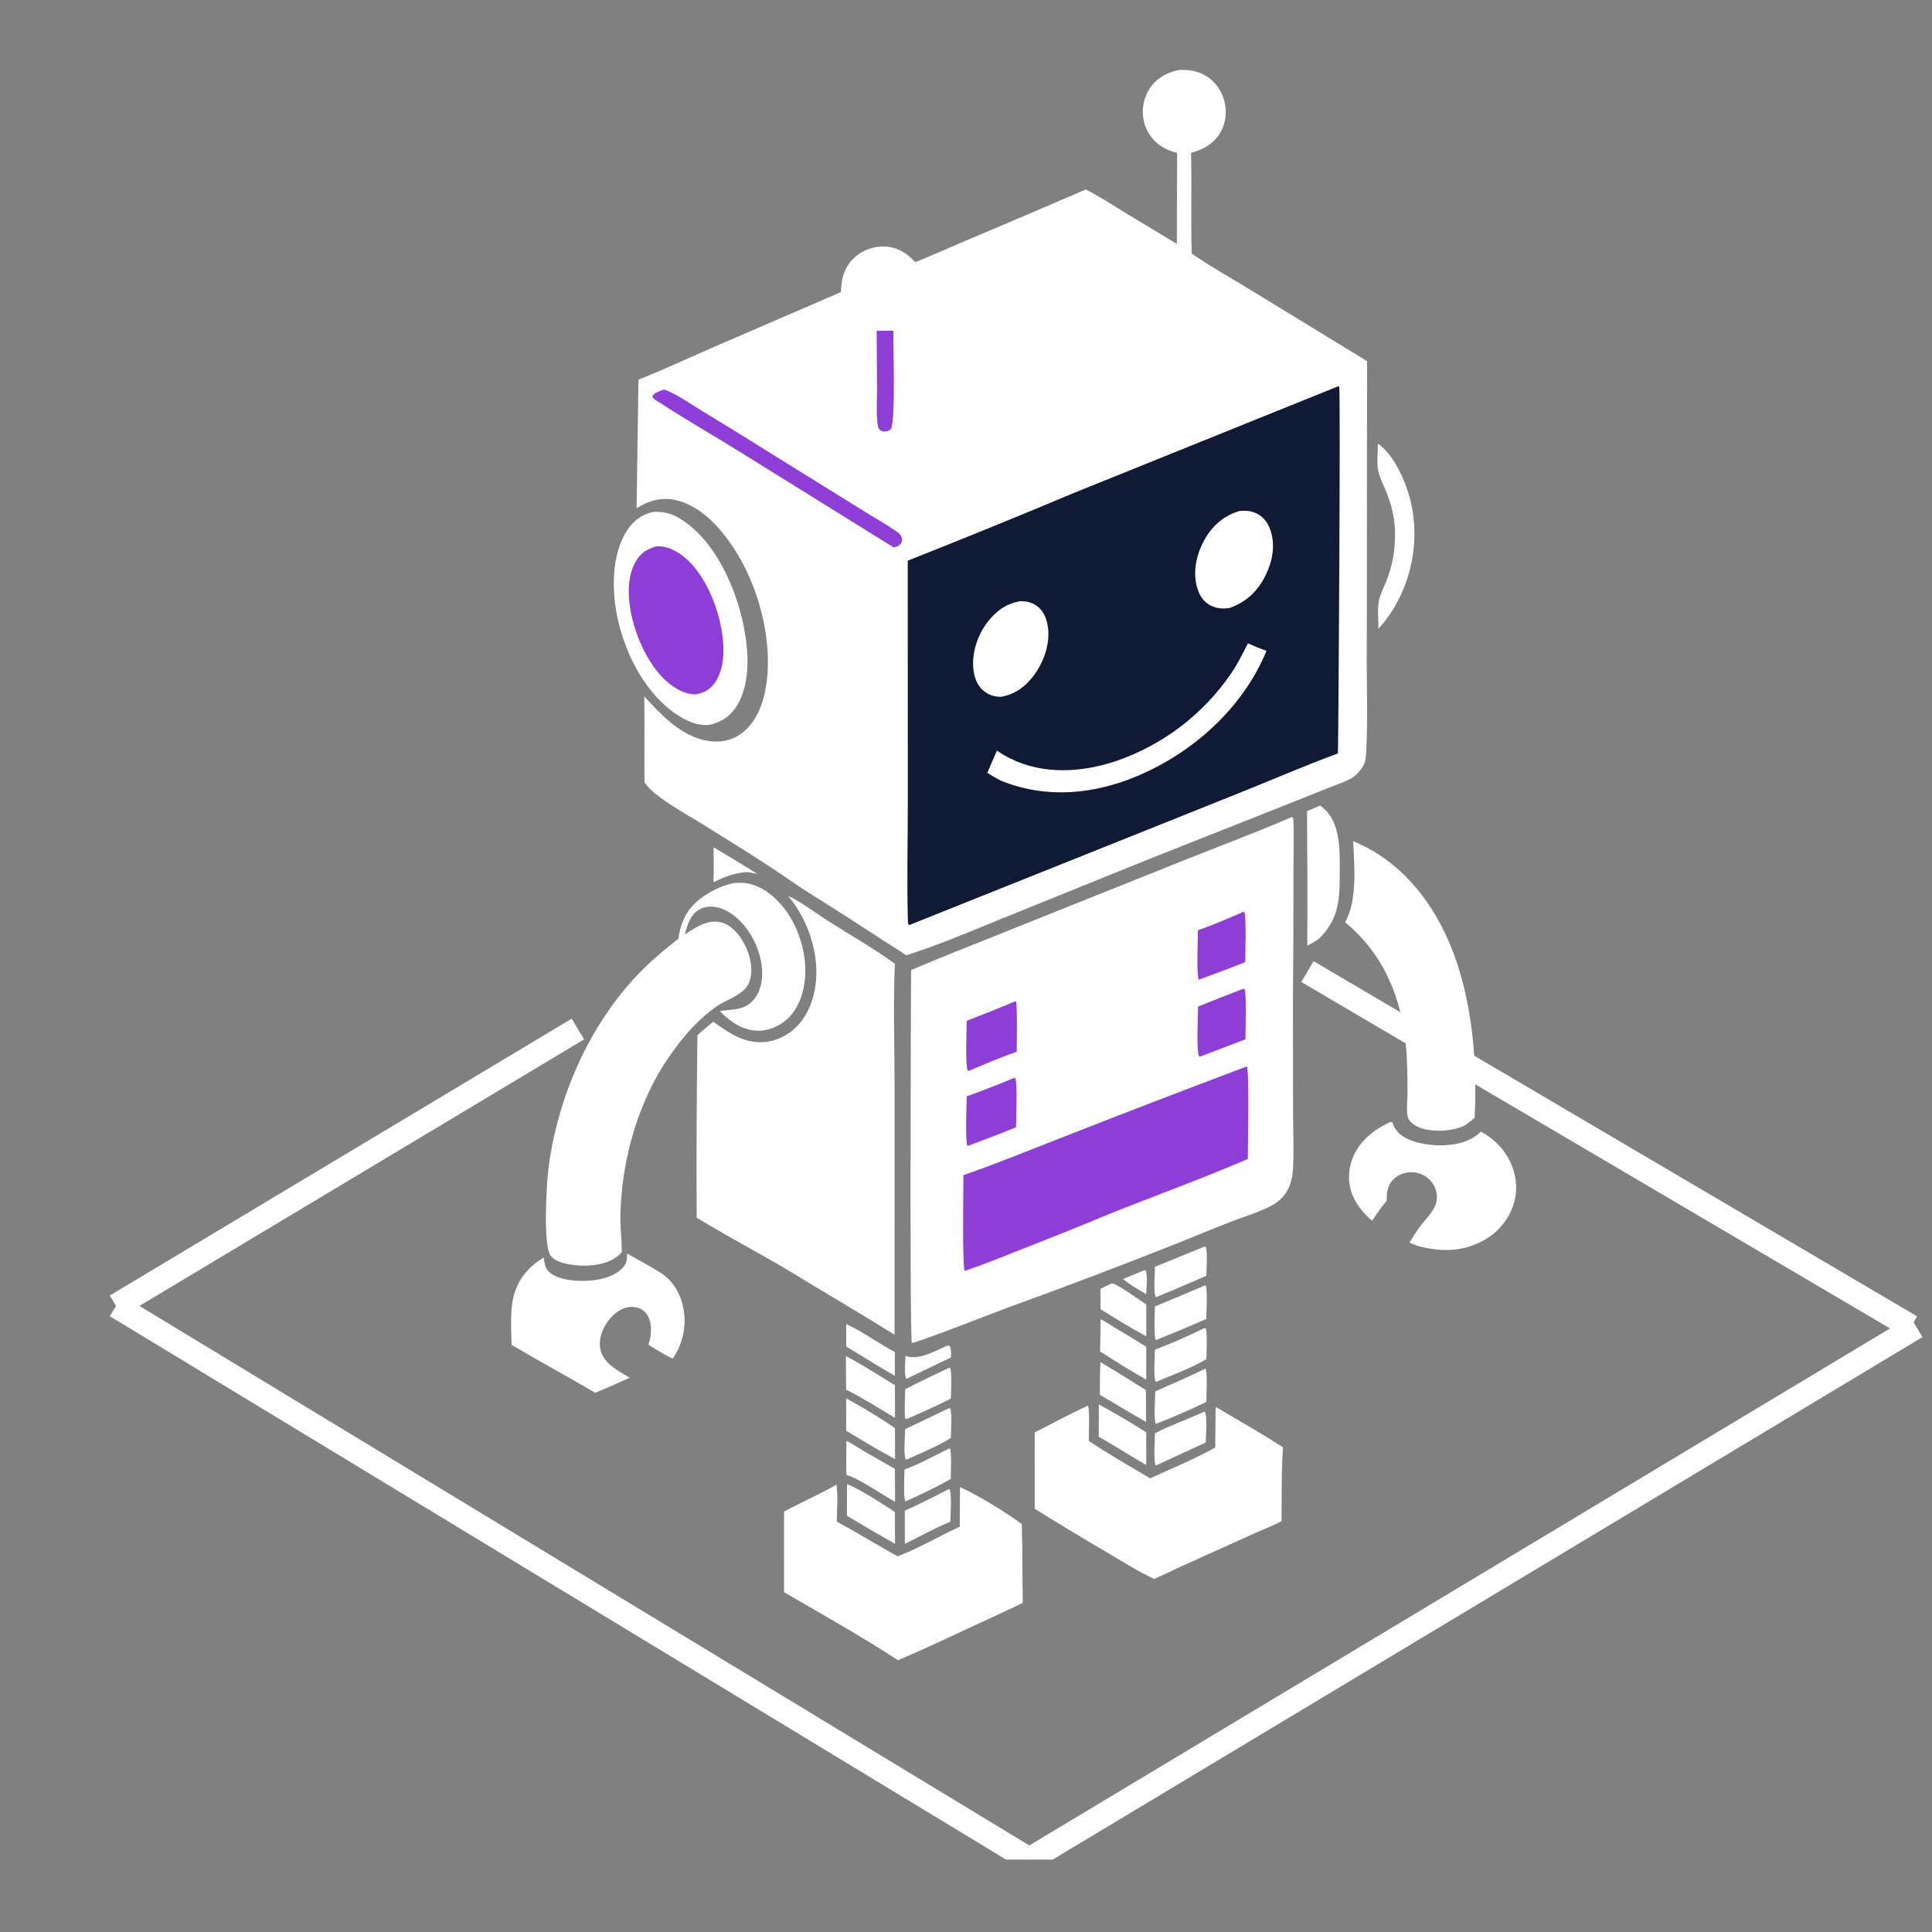
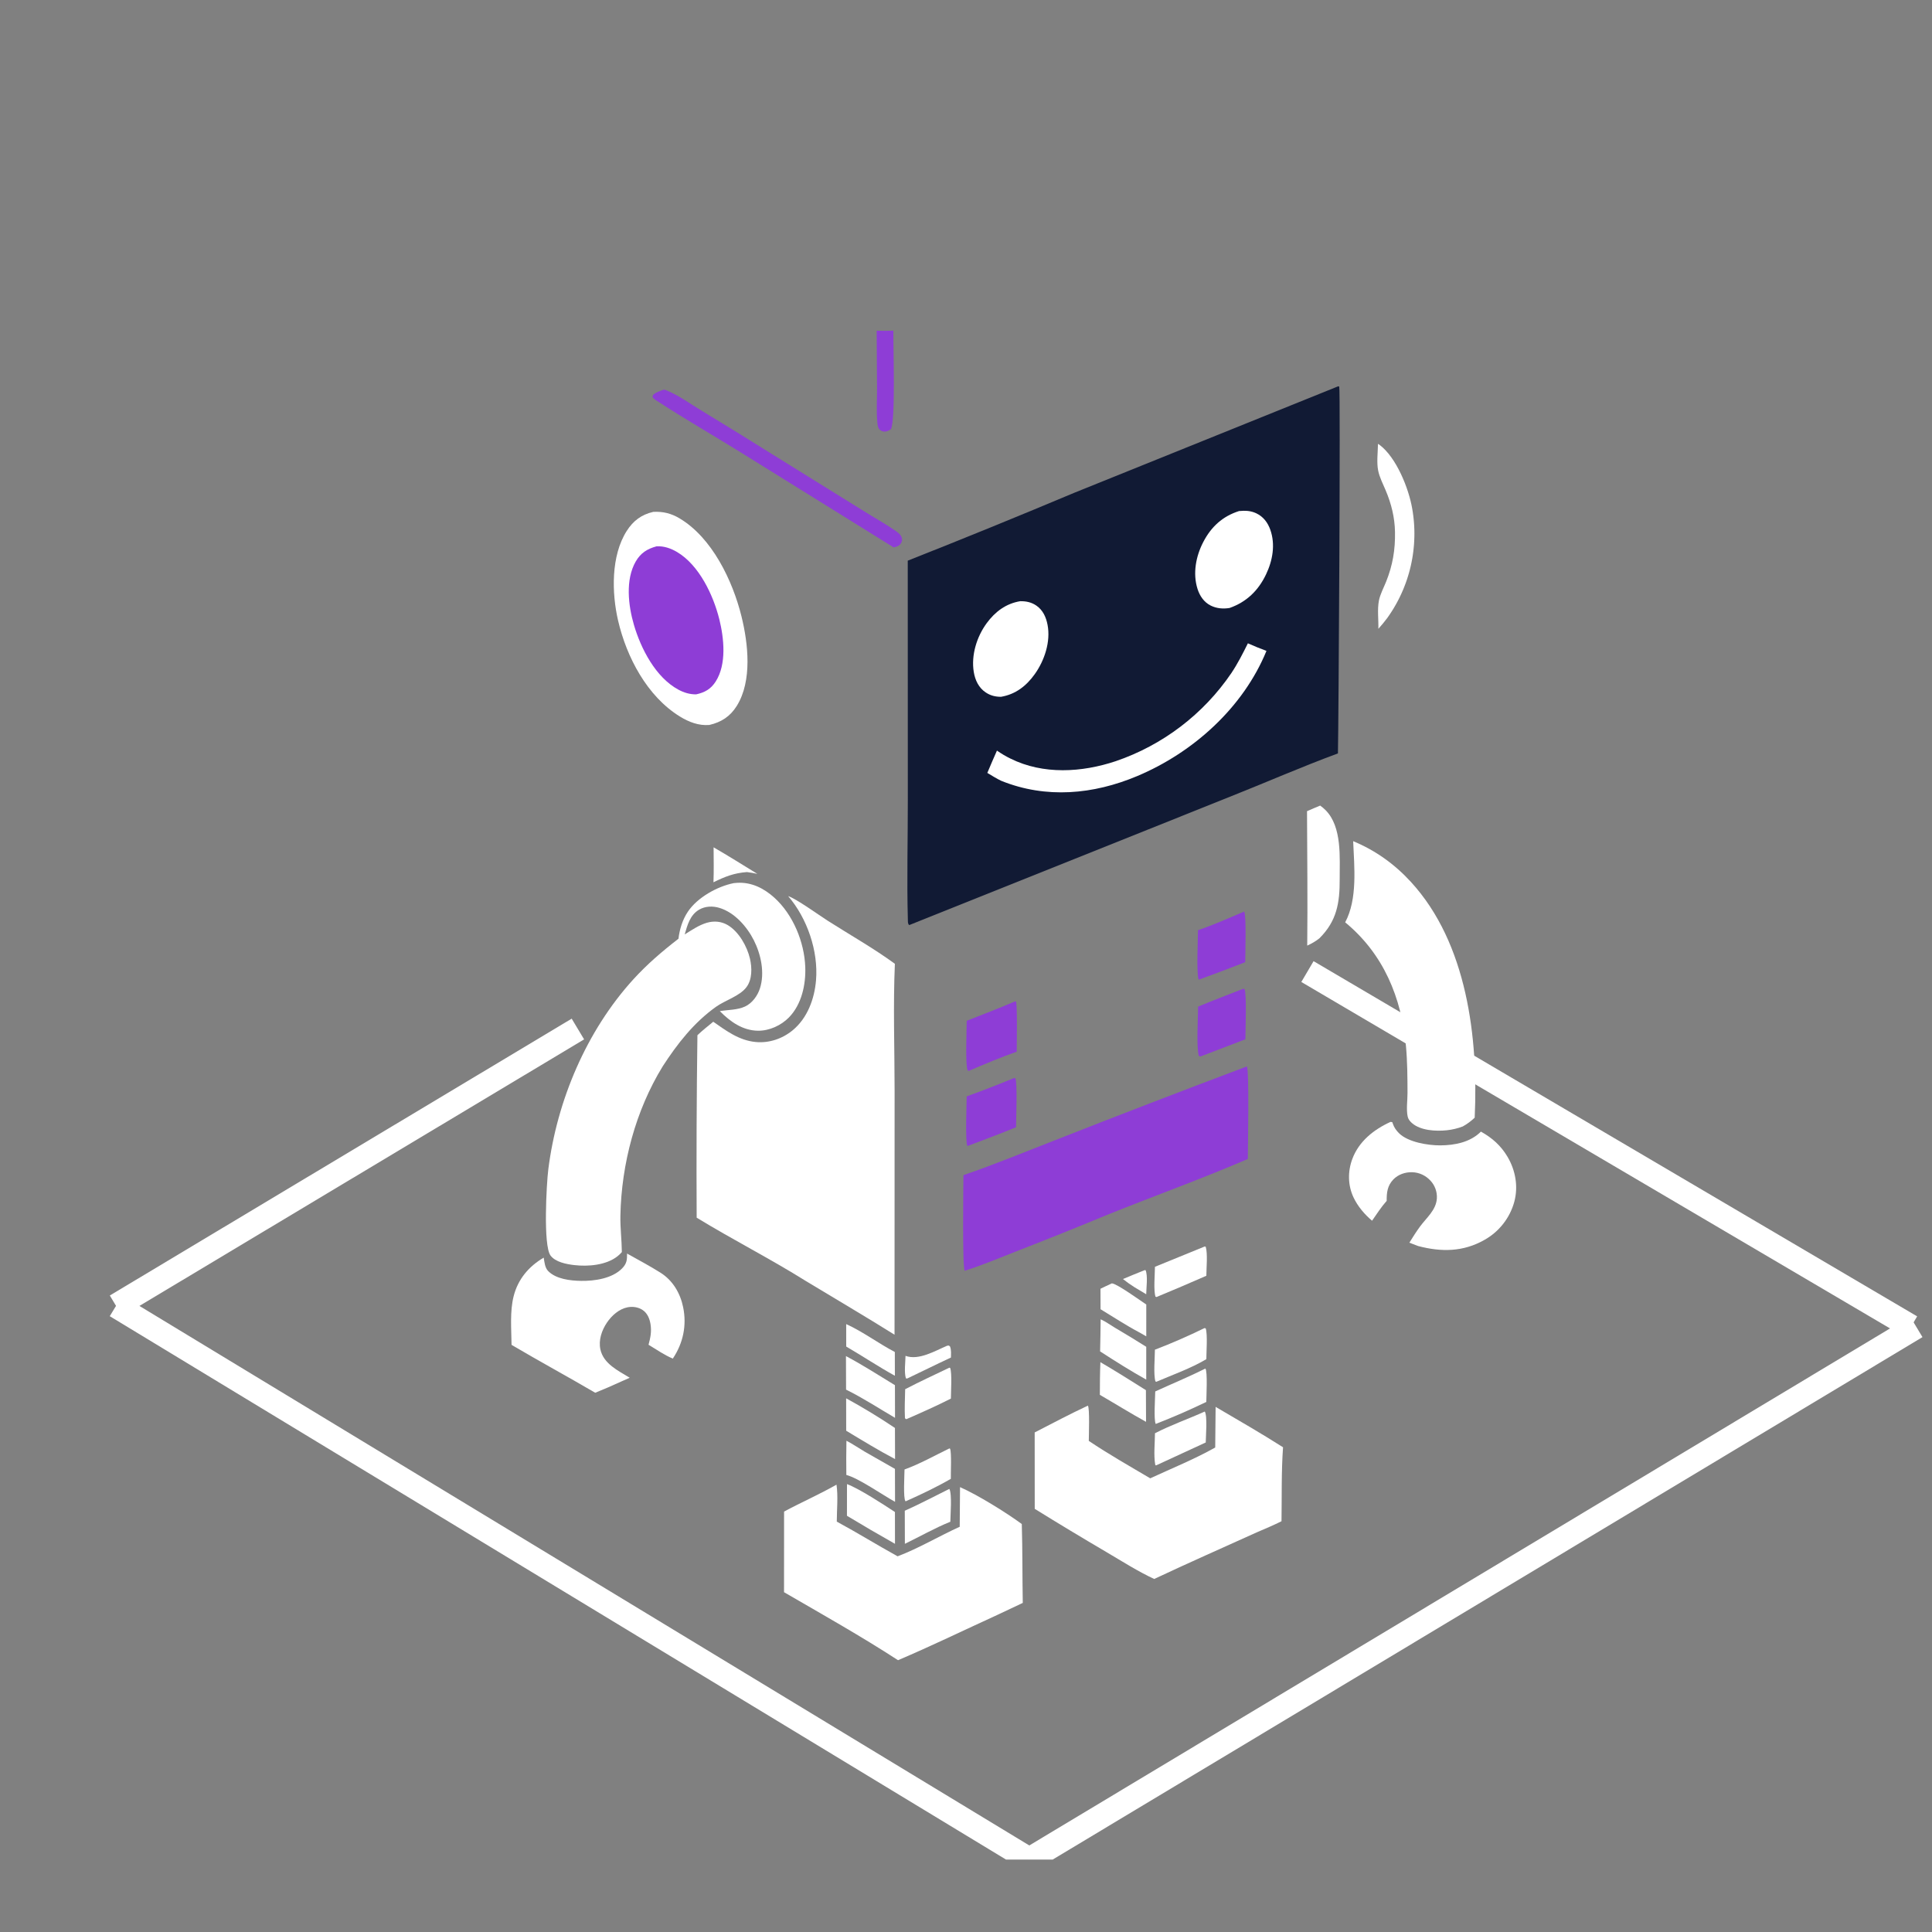
<svg xmlns="http://www.w3.org/2000/svg" width="160" height="160" viewBox="0 0 160 160" fill="none">
  <rect x="0" y="0" width="160" height="160" fill="#808080" stroke="none" />
  <g clip-path="url(#clip0_193_306)">
    <path d="M158.263 109.877L108.277 80.461" stroke="white" stroke-width="2" />
    <path d="M85.24 154L9.609 108.146" stroke="white" stroke-width="2" />
    <path d="M85.238 154.001L158.696 109.877" stroke="white" stroke-width="2" />
    <path d="M9.609 108.146L47.859 85.219" stroke="white" stroke-width="2" />
    <path d="M94.814 105.182L94.876 105.199C95.069 105.67 94.93 106.654 94.925 107.185L93.93 106.588C93.603 106.382 93.302 106.166 93 105.925C93.598 105.663 94.21 105.428 94.814 105.182Z" fill="white" />
    <path d="M59.097 70.172C60.313 70.873 61.521 71.635 62.72 72.37C62.434 72.303 62.147 72.261 61.856 72.221C60.79 72.302 60.045 72.594 59.086 73.067C59.124 72.104 59.101 71.135 59.097 70.172Z" fill="white" />
    <path d="M78.441 111.446C78.613 111.43 78.537 111.409 78.67 111.499C78.795 111.784 78.755 112.121 78.752 112.427C77.538 112.987 76.342 113.591 75.133 114.161L75.024 114.154C74.865 113.643 74.983 112.832 74.991 112.286C76.087 112.686 77.435 111.874 78.441 111.446Z" fill="white" />
    <path d="M70.078 109.656C71.465 110.284 72.747 111.256 74.106 111.966L74.11 113.934C72.747 113.182 71.428 112.301 70.08 111.514L70.078 109.656Z" fill="white" />
-     <path d="M78.621 116.607L78.69 116.636C78.871 117.164 78.747 118.471 78.746 119.083C77.617 119.797 76.299 120.318 75.084 120.877L74.99 120.845C74.816 120.314 74.955 118.972 74.961 118.356L78.621 116.607Z" fill="white" />
    <path d="M92.081 106.283C92.502 106.305 94.468 107.73 94.93 108.034L94.929 110.671L94.337 110.333C93.249 109.758 92.198 109.061 91.143 108.425L91.137 106.729C91.447 106.572 91.766 106.43 92.081 106.283Z" fill="white" />
    <path d="M78.628 113.264L78.691 113.29C78.854 113.747 78.748 115.263 78.749 115.825C77.548 116.437 76.297 116.989 75.063 117.53C74.991 117.508 75.035 117.527 74.944 117.448C74.901 116.653 74.947 115.844 74.962 115.048C76.166 114.422 77.403 113.849 78.628 113.264Z" fill="white" />
    <path d="M78.622 119.953L78.679 119.974C78.819 120.29 78.729 122.007 78.744 122.47C77.562 123.157 76.26 123.771 75.011 124.329L74.989 124.326C74.785 124.098 74.907 122.107 74.909 121.695C76.174 121.239 77.411 120.54 78.622 119.953Z" fill="white" />
    <path d="M91.13 112.809C92.402 113.552 93.652 114.343 94.9 115.127L94.911 117.751C93.617 117.037 92.365 116.256 91.086 115.515C91.089 114.612 91.09 113.711 91.13 112.809Z" fill="white" />
    <path d="M91.151 109.258C91.558 109.441 91.949 109.728 92.334 109.958C93.207 110.47 94.072 110.996 94.927 111.536L94.927 114.255C93.631 113.53 92.352 112.724 91.106 111.917C91.132 111.031 91.137 110.144 91.151 109.258Z" fill="white" />
    <path d="M78.62 123.305C78.856 123.708 78.707 125.479 78.703 126.025C77.432 126.534 76.177 127.253 74.938 127.852L74.93 125.113C76.178 124.559 77.395 123.908 78.62 123.305Z" fill="white" />
-     <path d="M91.002 116.309C92.313 117.025 93.668 117.811 94.924 118.618L94.926 121.32C93.6 120.566 92.325 119.727 90.992 118.987L91.002 116.309Z" fill="white" />
    <path d="M70.144 122.906C71.149 123.279 73.167 124.594 74.115 125.219L74.119 127.852C72.781 127.098 71.455 126.324 70.141 125.53L70.144 122.906Z" fill="white" />
    <path d="M99.774 103.227L99.853 103.253C100.025 103.812 99.907 105.03 99.905 105.653C98.535 106.256 97.159 106.843 95.776 107.415L95.696 107.389C95.518 106.891 95.646 105.502 95.648 104.911L99.774 103.227Z" fill="white" />
    <path d="M70.074 115.803C71.444 116.55 72.822 117.387 74.116 118.257L74.125 120.834C72.743 120.109 71.413 119.291 70.078 118.487L70.074 115.803Z" fill="white" />
    <path d="M70.098 119.316C70.615 119.582 71.108 119.924 71.61 120.219C72.442 120.7 73.278 121.177 74.116 121.648L74.124 124.375C73.108 123.817 71.082 122.399 70.09 122.15C70.077 121.205 70.08 120.261 70.098 119.316Z" fill="white" />
    <path d="M70.059 112.307C71.44 113.034 72.779 113.905 74.115 114.714L74.122 117.419C72.785 116.635 71.457 115.768 70.068 115.083L70.059 112.307Z" fill="white" />
    <path d="M99.776 116.896C100.004 117.282 99.86 118.949 99.854 119.46L95.73 121.363L95.672 121.306C95.531 120.507 95.644 119.516 95.65 118.696C96.958 118.017 98.427 117.506 99.776 116.896Z" fill="white" />
    <path d="M99.75 109.988L99.851 110.008C100.017 110.51 99.905 111.963 99.904 112.56C98.63 113.319 97.121 113.851 95.755 114.436L95.688 114.4C95.517 113.849 95.641 112.419 95.645 111.775C97.03 111.249 98.418 110.637 99.75 109.988Z" fill="white" />
    <path d="M99.823 113.34C100.018 113.541 99.903 115.691 99.901 116.103C98.529 116.764 97.133 117.372 95.713 117.925C95.537 117.586 95.667 115.739 95.672 115.234C97.054 114.601 98.463 114.019 99.823 113.34Z" fill="white" />
-     <path d="M99.817 106.443L99.877 106.499C100.007 107.357 99.906 108.358 99.901 109.232C98.519 109.838 97.127 110.422 95.725 110.983C95.542 110.747 95.638 108.643 95.641 108.195C97.037 107.62 98.429 107.037 99.817 106.443Z" fill="white" />
    <path d="M114.118 36.758C114.158 36.782 114.207 36.809 114.245 36.838C115.642 37.884 116.662 40.44 116.949 42.101C116.967 42.199 116.983 42.298 116.998 42.396C117.013 42.495 117.027 42.593 117.039 42.692C117.052 42.791 117.063 42.89 117.073 42.989C117.083 43.089 117.092 43.188 117.1 43.287C117.107 43.386 117.114 43.486 117.119 43.585C117.124 43.685 117.128 43.785 117.131 43.884C117.133 43.984 117.135 44.084 117.135 44.183C117.135 44.283 117.134 44.382 117.131 44.482C117.129 44.582 117.125 44.681 117.12 44.781C117.116 44.88 117.11 44.98 117.102 45.079C117.095 45.179 117.086 45.278 117.076 45.377C117.067 45.476 117.056 45.575 117.043 45.674C117.031 45.773 117.018 45.872 117.003 45.971C116.988 46.069 116.972 46.167 116.955 46.266C116.937 46.364 116.919 46.462 116.899 46.559C116.88 46.657 116.859 46.755 116.837 46.852C116.815 46.949 116.791 47.046 116.767 47.142C116.742 47.239 116.716 47.336 116.69 47.431C116.663 47.528 116.634 47.623 116.605 47.718C116.576 47.814 116.545 47.909 116.514 48.003C116.482 48.098 116.449 48.192 116.415 48.285C116.381 48.379 116.346 48.473 116.309 48.565C116.273 48.658 116.235 48.751 116.197 48.843C116.158 48.934 116.118 49.026 116.077 49.117C116.036 49.208 115.994 49.298 115.951 49.388C115.907 49.478 115.863 49.567 115.818 49.656C115.772 49.745 115.726 49.833 115.678 49.921C115.63 50.008 115.581 50.095 115.531 50.182C115.482 50.268 115.431 50.354 115.379 50.439C115.327 50.524 115.274 50.609 115.219 50.693C115.165 50.777 115.11 50.86 115.054 50.942C114.998 51.025 114.941 51.106 114.882 51.188C114.653 51.499 114.409 51.786 114.151 52.074C114.171 51.32 114.052 50.472 114.197 49.735C114.3 49.212 114.588 48.681 114.788 48.184C115.338 46.815 115.555 45.528 115.528 44.054C115.507 42.849 115.22 41.7 114.749 40.594C114.527 40.072 114.248 39.531 114.134 38.973C113.998 38.303 114.108 37.45 114.118 36.758Z" fill="white" />
    <path d="M109.332 66.715C109.491 66.831 109.638 66.951 109.777 67.091C111.155 68.48 110.941 71.021 110.947 72.818C110.954 74.775 110.711 76.261 109.28 77.695C108.961 77.957 108.631 78.138 108.259 78.312C108.3 74.603 108.255 70.889 108.242 67.179C108.601 67.016 108.969 66.868 109.332 66.715Z" fill="white" />
    <path d="M115.159 92.91L115.303 92.932L115.325 92.994C115.336 93.025 115.349 93.056 115.359 93.088C115.458 93.384 115.643 93.633 115.865 93.853C116.615 94.594 118.26 94.858 119.269 94.855C120.474 94.851 121.77 94.595 122.644 93.716C123.574 94.233 124.303 94.88 124.847 95.801C125.511 96.926 125.748 98.267 125.405 99.536C125.382 99.619 125.357 99.7 125.331 99.781C125.304 99.862 125.275 99.943 125.245 100.022C125.214 100.102 125.181 100.181 125.146 100.259C125.112 100.337 125.075 100.414 125.037 100.49C124.998 100.566 124.958 100.642 124.916 100.716C124.874 100.79 124.83 100.863 124.784 100.935C124.738 101.008 124.69 101.078 124.641 101.148C124.592 101.218 124.541 101.286 124.488 101.354C124.435 101.421 124.381 101.487 124.325 101.551C124.269 101.616 124.211 101.679 124.152 101.741C124.093 101.803 124.032 101.863 123.97 101.922C123.908 101.981 123.845 102.038 123.78 102.093C123.715 102.149 123.648 102.203 123.581 102.256C123.513 102.308 123.444 102.359 123.374 102.408C123.304 102.457 123.233 102.504 123.16 102.549C123.088 102.595 123.014 102.639 122.939 102.681C121.175 103.685 119.364 103.697 117.441 103.19L116.718 102.914C116.999 102.459 117.29 101.998 117.608 101.566C118.143 100.841 118.939 100.204 118.996 99.242C119 99.175 119 99.107 118.997 99.04C118.994 98.972 118.987 98.904 118.977 98.838C118.967 98.771 118.954 98.704 118.937 98.639C118.921 98.573 118.9 98.509 118.877 98.445C118.854 98.382 118.827 98.319 118.797 98.258C118.767 98.198 118.734 98.139 118.699 98.081C118.663 98.023 118.624 97.968 118.583 97.915C118.541 97.861 118.497 97.809 118.45 97.76C118.058 97.343 117.531 97.096 116.956 97.079C116.378 97.061 115.79 97.26 115.387 97.681C114.893 98.197 114.832 98.778 114.839 99.45C114.387 99.96 114.015 100.536 113.629 101.095C113.004 100.566 112.442 99.907 112.093 99.165C111.619 98.161 111.607 97.02 111.991 95.986C112.536 94.519 113.77 93.542 115.159 92.91Z" fill="white" />
    <path d="M51.93 103.814C52.853 104.332 53.8 104.833 54.696 105.397C55.719 106.041 56.332 107.086 56.573 108.248C56.887 109.76 56.577 111.233 55.721 112.511C55.032 112.233 54.352 111.749 53.709 111.367C53.868 110.781 53.972 110.276 53.873 109.661C53.799 109.199 53.611 108.744 53.205 108.479C52.847 108.244 52.381 108.183 51.966 108.266C51.259 108.408 50.651 108.957 50.261 109.537C49.833 110.174 49.555 110.985 49.722 111.753C49.98 112.946 51.197 113.515 52.151 114.099L51.42 114.424C50.719 114.747 50.01 115.053 49.293 115.342C46.997 113.996 44.656 112.729 42.364 111.375C42.351 110.07 42.215 108.62 42.537 107.35C42.894 105.939 43.785 104.881 45.028 104.152C45.087 104.517 45.126 104.989 45.398 105.265C46.053 105.929 47.23 106.063 48.122 106.077C49.238 106.094 50.692 105.882 51.51 105.054C51.903 104.656 51.937 104.351 51.93 103.814Z" fill="white" />
    <path d="M112.064 69.662C113.915 70.431 115.494 71.562 116.846 73.037C121.511 78.125 122.432 85.975 122.128 92.562C121.811 92.856 121.518 93.078 121.14 93.288C120.929 93.369 120.714 93.436 120.494 93.488C120.274 93.541 120.051 93.579 119.826 93.603C118.927 93.7 117.654 93.633 116.94 93.015C116.776 92.873 116.627 92.693 116.58 92.478C116.448 91.879 116.566 91.13 116.564 90.507C116.561 89.221 116.553 87.915 116.436 86.634C116.068 82.61 114.577 79.003 111.402 76.383C112.438 74.445 112.153 71.805 112.064 69.662Z" fill="white" />
    <path d="M54.1 42.391C54.905 42.349 55.576 42.513 56.267 42.922C58.974 44.524 60.674 48.096 61.4 51.02C61.96 53.272 62.314 56.38 61.016 58.461C60.472 59.334 59.732 59.811 58.744 60.038C57.86 60.112 57.039 59.792 56.301 59.336C53.584 57.658 51.89 54.417 51.189 51.4C50.657 49.115 50.589 46.03 51.902 43.972C52.441 43.126 53.12 42.617 54.1 42.391Z" fill="white" />
    <path d="M54.37 45.245C54.973 45.206 55.56 45.412 56.074 45.717C57.907 46.807 59.074 49.294 59.569 51.278C59.958 52.843 60.19 54.992 59.276 56.432C58.873 57.067 58.367 57.348 57.652 57.504C57.125 57.509 56.642 57.363 56.181 57.114C54.293 56.096 53.078 53.722 52.5 51.753C52.031 50.155 51.776 48.011 52.65 46.498C53.057 45.794 53.605 45.452 54.37 45.245Z" fill="#8E3DD6" />
    <path d="M69.276 122.953C69.417 123.905 69.301 125.041 69.299 126.014C71.001 126.934 72.642 127.952 74.335 128.887C76.1 128.221 77.758 127.218 79.48 126.442L79.506 123.157C80.985 123.812 83.298 125.244 84.621 126.213C84.685 128.388 84.662 130.57 84.702 132.746L82.572 133.751C79.844 134.997 77.13 136.319 74.371 137.49C71.308 135.501 68.091 133.692 64.93 131.859L64.934 125.182C66.368 124.412 67.861 123.758 69.276 122.953Z" fill="white" />
    <path d="M90.093 116.41C90.254 116.601 90.171 118.909 90.169 119.329C91.814 120.433 93.551 121.42 95.257 122.428C97.038 121.605 98.935 120.836 100.639 119.877L100.672 116.511C102.539 117.606 104.43 118.694 106.256 119.856C106.109 121.88 106.16 123.952 106.129 125.982C105.463 126.318 104.772 126.603 104.087 126.899C101.253 128.181 98.4 129.441 95.586 130.764C94.245 130.14 92.951 129.317 91.678 128.565C89.668 127.386 87.673 126.183 85.692 124.956L85.688 118.629C87.149 117.88 88.603 117.103 90.093 116.41Z" fill="white" />
    <path d="M60.77 73.136C60.863 73.126 60.957 73.118 61.051 73.112C62.236 73.042 63.269 73.567 64.126 74.34C65.681 75.743 66.613 78.02 66.689 80.088C66.742 81.54 66.388 83.18 65.341 84.255C64.694 84.919 63.72 85.368 62.782 85.36C61.504 85.348 60.47 84.607 59.613 83.737C60.291 83.624 61.069 83.648 61.697 83.357C62.296 83.079 62.739 82.465 62.936 81.851C63.347 80.57 63.024 79.048 62.433 77.875C61.86 76.739 60.836 75.565 59.576 75.186C59.024 75.019 58.405 75.038 57.899 75.334C57.143 75.776 56.928 76.607 56.703 77.387C57.279 77.028 57.882 76.611 58.541 76.419C59.126 76.249 59.735 76.299 60.264 76.61C61.185 77.151 61.87 78.372 62.108 79.389C62.285 80.15 62.304 81.122 61.806 81.769C61.248 82.495 60.045 82.844 59.295 83.379C57.46 84.688 56.09 86.444 54.88 88.313C52.635 91.971 51.468 96.387 51.379 100.654C51.357 101.667 51.49 102.679 51.499 103.692C51.389 103.82 51.268 103.937 51.136 104.041C50.194 104.78 48.703 104.904 47.554 104.769C46.909 104.694 45.989 104.522 45.587 103.97C44.978 103.131 45.255 98.053 45.409 96.835C46.127 91.144 48.57 85.366 52.457 81.099C53.6 79.844 54.845 78.78 56.188 77.742C56.283 76.949 56.52 76.172 56.967 75.502C57.749 74.329 59.404 73.405 60.77 73.136Z" fill="white" />
    <path d="M65.271 74.211C65.979 74.449 67.805 75.777 68.536 76.243C70.385 77.422 72.343 78.526 74.11 79.817C73.959 83.289 74.085 86.816 74.087 90.293L74.082 110.536C71.662 109.019 69.189 107.573 66.745 106.093C63.794 104.245 60.671 102.661 57.695 100.842C57.668 95.805 57.689 90.768 57.758 85.732C58.169 85.336 58.63 84.981 59.068 84.616C60.156 85.376 61.206 86.161 62.576 86.294C63.681 86.402 64.784 86.031 65.636 85.331C66.867 84.32 67.452 82.725 67.58 81.179C67.781 78.762 66.849 76.046 65.271 74.211Z" fill="white" />
-     <path d="M106.953 67.674L107.034 67.683L107.106 67.796C107.187 69.325 107.115 70.891 107.115 72.424C107.121 75.962 107.107 79.5 107.075 83.037L107.087 92.219C107.09 93.747 107.165 95.307 107.079 96.831C107.047 97.4 106.926 97.972 106.667 98.483C106.352 99.106 105.905 99.517 105.295 99.847C104.307 100.378 103.136 100.719 102.086 101.121C100.593 101.693 99.119 102.316 97.634 102.909C92.973 104.764 88.282 106.545 83.563 108.251C80.939 109.23 78.343 110.295 75.688 111.188L75.519 111.201C75.325 110.762 75.438 82.896 75.451 80.338C78.145 79.187 80.883 78.124 83.601 77.029L98.116 71.218C101.062 70.048 104.046 68.935 106.953 67.674Z" fill="white" />
    <path d="M103.035 75.494C103.231 75.764 103.125 79.101 103.124 79.683C101.856 80.18 100.581 80.66 99.301 81.126L99.25 81.08C99.084 80.348 99.21 77.941 99.211 77.034C100.509 76.598 101.771 76.023 103.035 75.494Z" fill="#8E3DD6" />
    <path d="M102.936 81.894L103.063 81.903C103.262 82.325 103.138 85.395 103.138 86.07L99.427 87.49L99.276 87.445C99.075 86.632 99.215 84.352 99.222 83.364C100.449 82.85 101.698 82.382 102.936 81.894Z" fill="#8E3DD6" />
    <path d="M83.975 89.281L84.085 89.295C84.269 89.667 84.147 92.723 84.144 93.354C82.838 93.895 81.505 94.381 80.184 94.888L80.115 94.896C79.926 94.628 80.054 91.253 80.059 90.797C81.375 90.32 82.681 89.814 83.975 89.281Z" fill="#8E3DD6" />
    <path d="M84.045 82.937L84.133 82.934C84.265 83.077 84.199 86.65 84.198 87.096C82.865 87.569 81.553 88.119 80.254 88.677L80.142 88.658C79.929 88.252 80.058 85.206 80.059 84.538C81.39 84.013 82.731 83.503 84.045 82.937Z" fill="#8E3DD6" />
    <path d="M103.258 88.318C103.468 88.584 103.342 95.084 103.339 95.982C99.515 97.63 95.574 99.043 91.71 100.602C89.272 101.612 86.824 102.596 84.365 103.552C82.888 104.136 81.406 104.755 79.893 105.241C79.689 104.998 79.782 98.139 79.789 97.321C82.366 96.439 84.895 95.389 87.435 94.404C92.694 92.336 97.968 90.307 103.258 88.318Z" fill="#8E3DD6" />
-     <path d="M97.6 5.8C98.318 5.758 98.972 5.827 99.626 6.151C100.487 6.578 101.092 7.333 101.364 8.248C101.631 9.144 101.546 10.13 101.082 10.948C100.543 11.897 99.659 12.381 98.638 12.659C98.703 15.439 98.609 18.222 98.693 21.001C100.191 22.039 101.831 22.952 103.388 23.904L113.215 29.908L113.191 53.761C113.167 56.53 113.282 59.339 113.154 62.102C113.137 62.475 113.112 63.012 112.937 63.342C112.695 63.798 112.3 64.249 111.84 64.495C111.254 64.808 110.584 65.024 109.964 65.27L106.786 66.542L95.111 71.165L83.056 76.04C80.413 77.114 77.766 78.259 75.042 79.114C74.365 78.628 73.632 78.209 72.933 77.752C70.976 76.461 69.002 75.196 67.012 73.956C65.902 73.253 64.838 72.486 63.74 71.765C62.12 70.701 60.463 69.687 58.821 68.654C57.449 67.75 54.132 66.051 53.374 64.781C53.347 62.413 53.396 60.045 53.355 57.676C54.696 59.128 56.163 60.717 58.141 61.255C59.131 61.524 60.206 61.477 61.102 60.941C62.278 60.238 62.953 58.946 63.27 57.658C64.196 53.902 63.044 49.112 61.059 45.861C59.938 44.025 58.229 41.954 56.026 41.431C54.793 41.138 53.756 41.448 52.719 42.088L52.877 31.439C55.012 30.593 57.117 29.608 59.223 28.69L69.648 24.189C69.658 23.083 69.904 22.143 70.741 21.351C71.422 20.705 72.395 20.365 73.332 20.42C74.351 20.48 75.133 20.979 75.797 21.714C77.211 21.147 78.604 20.514 80.008 19.921C83.319 18.529 86.623 17.118 89.919 15.69C91.024 16.25 92.071 16.938 93.127 17.584L97.461 20.199L97.483 12.665C97.051 12.545 96.638 12.405 96.256 12.166C96.207 12.137 96.16 12.106 96.114 12.074C96.067 12.043 96.021 12.009 95.976 11.975C95.931 11.941 95.887 11.906 95.844 11.87C95.801 11.833 95.758 11.796 95.717 11.757C95.676 11.719 95.636 11.679 95.596 11.639C95.557 11.598 95.519 11.557 95.482 11.514C95.445 11.472 95.408 11.429 95.373 11.385C95.338 11.34 95.304 11.295 95.272 11.249C95.239 11.204 95.207 11.157 95.177 11.109C95.147 11.062 95.117 11.014 95.089 10.965C95.061 10.916 95.035 10.866 95.009 10.816C94.984 10.766 94.96 10.715 94.937 10.663C94.914 10.612 94.892 10.56 94.872 10.507C94.852 10.455 94.833 10.402 94.815 10.348C94.797 10.295 94.781 10.241 94.766 10.187C94.751 10.132 94.738 10.078 94.726 10.023C94.713 9.965 94.702 9.907 94.692 9.849C94.682 9.791 94.674 9.732 94.667 9.673C94.66 9.615 94.655 9.556 94.651 9.497C94.647 9.438 94.645 9.379 94.644 9.32C94.643 9.261 94.643 9.202 94.645 9.143C94.647 9.084 94.651 9.025 94.656 8.966C94.66 8.907 94.667 8.849 94.675 8.79C94.683 8.732 94.692 8.673 94.703 8.615C94.713 8.557 94.725 8.499 94.739 8.442C94.753 8.384 94.768 8.327 94.784 8.271C94.801 8.214 94.819 8.158 94.838 8.102C94.857 8.046 94.878 7.991 94.9 7.936C94.922 7.881 94.945 7.827 94.97 7.773C94.995 7.719 95.021 7.666 95.048 7.614C95.075 7.561 95.104 7.51 95.134 7.459C95.164 7.408 95.195 7.358 95.228 7.308C95.791 6.46 96.628 6.016 97.6 5.8Z" fill="white" />
    <path d="M72.602 27.389C73.062 27.407 73.522 27.395 73.983 27.387C73.969 28.79 74.175 34.653 73.789 35.538C73.637 35.642 73.494 35.73 73.306 35.74C73.127 35.75 72.952 35.7 72.832 35.56C72.684 35.386 72.673 35.136 72.653 34.92C72.573 34.041 72.635 33.109 72.633 32.223L72.602 27.389Z" fill="#8E3DD6" />
    <path d="M54.974 32.266C55.057 32.275 55.136 32.304 55.212 32.335C56.193 32.735 57.153 33.434 58.062 33.986C60.019 35.169 61.966 36.37 63.902 37.587L71.562 42.342C72.4 42.871 73.283 43.355 74.099 43.916C74.326 44.072 74.588 44.246 74.677 44.52C74.731 44.689 74.703 44.86 74.604 45.007C74.452 45.231 74.248 45.283 74 45.328L61.272 37.42C59.028 36.029 56.718 34.705 54.508 33.263C54.324 33.143 54.118 33.052 54.031 32.849L54.097 32.693C54.34 32.472 54.671 32.381 54.974 32.266Z" fill="#8E3DD6" />
    <path d="M110.827 31.99L110.908 32.016C111.022 32.258 110.856 60.099 110.802 62.394C107.778 63.508 104.807 64.814 101.809 66.002L75.312 76.606L75.27 76.59C75.167 76.447 75.189 76.293 75.184 76.119C75.095 72.824 75.185 69.503 75.182 66.206L75.176 46.432C79.807 44.601 84.418 42.721 89.009 40.793L110.827 31.99Z" fill="#111A34" />
    <path d="M84.494 49.789C84.983 49.783 85.421 49.874 85.829 50.154C86.374 50.529 86.636 51.121 86.755 51.751C87.02 53.142 86.502 54.699 85.694 55.83C84.997 56.807 84.106 57.501 82.9 57.706C82.432 57.704 82.035 57.61 81.64 57.349C81.052 56.962 80.755 56.327 80.644 55.652C80.415 54.267 80.888 52.736 81.709 51.616C82.406 50.664 83.305 49.982 84.494 49.789Z" fill="white" />
    <path d="M102.614 42.323C103.13 42.277 103.571 42.287 104.047 42.513C104.622 42.786 104.992 43.281 105.201 43.87C105.634 45.095 105.395 46.422 104.848 47.569C104.211 48.905 103.235 49.856 101.828 50.35C101.292 50.436 100.768 50.396 100.274 50.155C99.715 49.882 99.361 49.357 99.176 48.779C98.764 47.492 99.04 46.054 99.654 44.879C100.312 43.617 101.248 42.757 102.614 42.323Z" fill="white" />
    <path d="M103.345 53.277C103.85 53.503 104.363 53.712 104.883 53.904C102.96 58.598 98.818 62.322 94.177 64.272C90.544 65.799 86.633 66.158 82.933 64.67C82.53 64.483 82.148 64.235 81.766 64.009C82.025 63.39 82.291 62.774 82.563 62.161C82.919 62.411 83.291 62.632 83.682 62.822C86.396 64.171 89.589 63.974 92.396 63.039C92.637 62.957 92.877 62.869 93.116 62.777C93.354 62.685 93.591 62.588 93.825 62.486C94.059 62.384 94.291 62.278 94.522 62.167C94.752 62.056 94.979 61.94 95.205 61.82C95.43 61.7 95.653 61.575 95.874 61.446C96.094 61.317 96.311 61.184 96.526 61.046C96.741 60.908 96.953 60.766 97.162 60.62C97.372 60.473 97.578 60.323 97.781 60.168C97.984 60.013 98.184 59.855 98.38 59.692C98.577 59.529 98.77 59.363 98.96 59.192C99.15 59.022 99.337 58.848 99.519 58.67C99.702 58.492 99.881 58.31 100.057 58.125C100.232 57.94 100.404 57.752 100.572 57.56C100.74 57.368 100.904 57.172 101.063 56.974C101.223 56.775 101.379 56.574 101.531 56.369C101.683 56.164 101.83 55.956 101.974 55.745C102.502 54.959 102.923 54.122 103.345 53.277Z" fill="white" />
  </g>
  <defs>
    <clipPath id="clip0_193_306">
      <rect width="153" height="154" fill="white" transform="translate(7)" />
    </clipPath>
  </defs>
</svg>